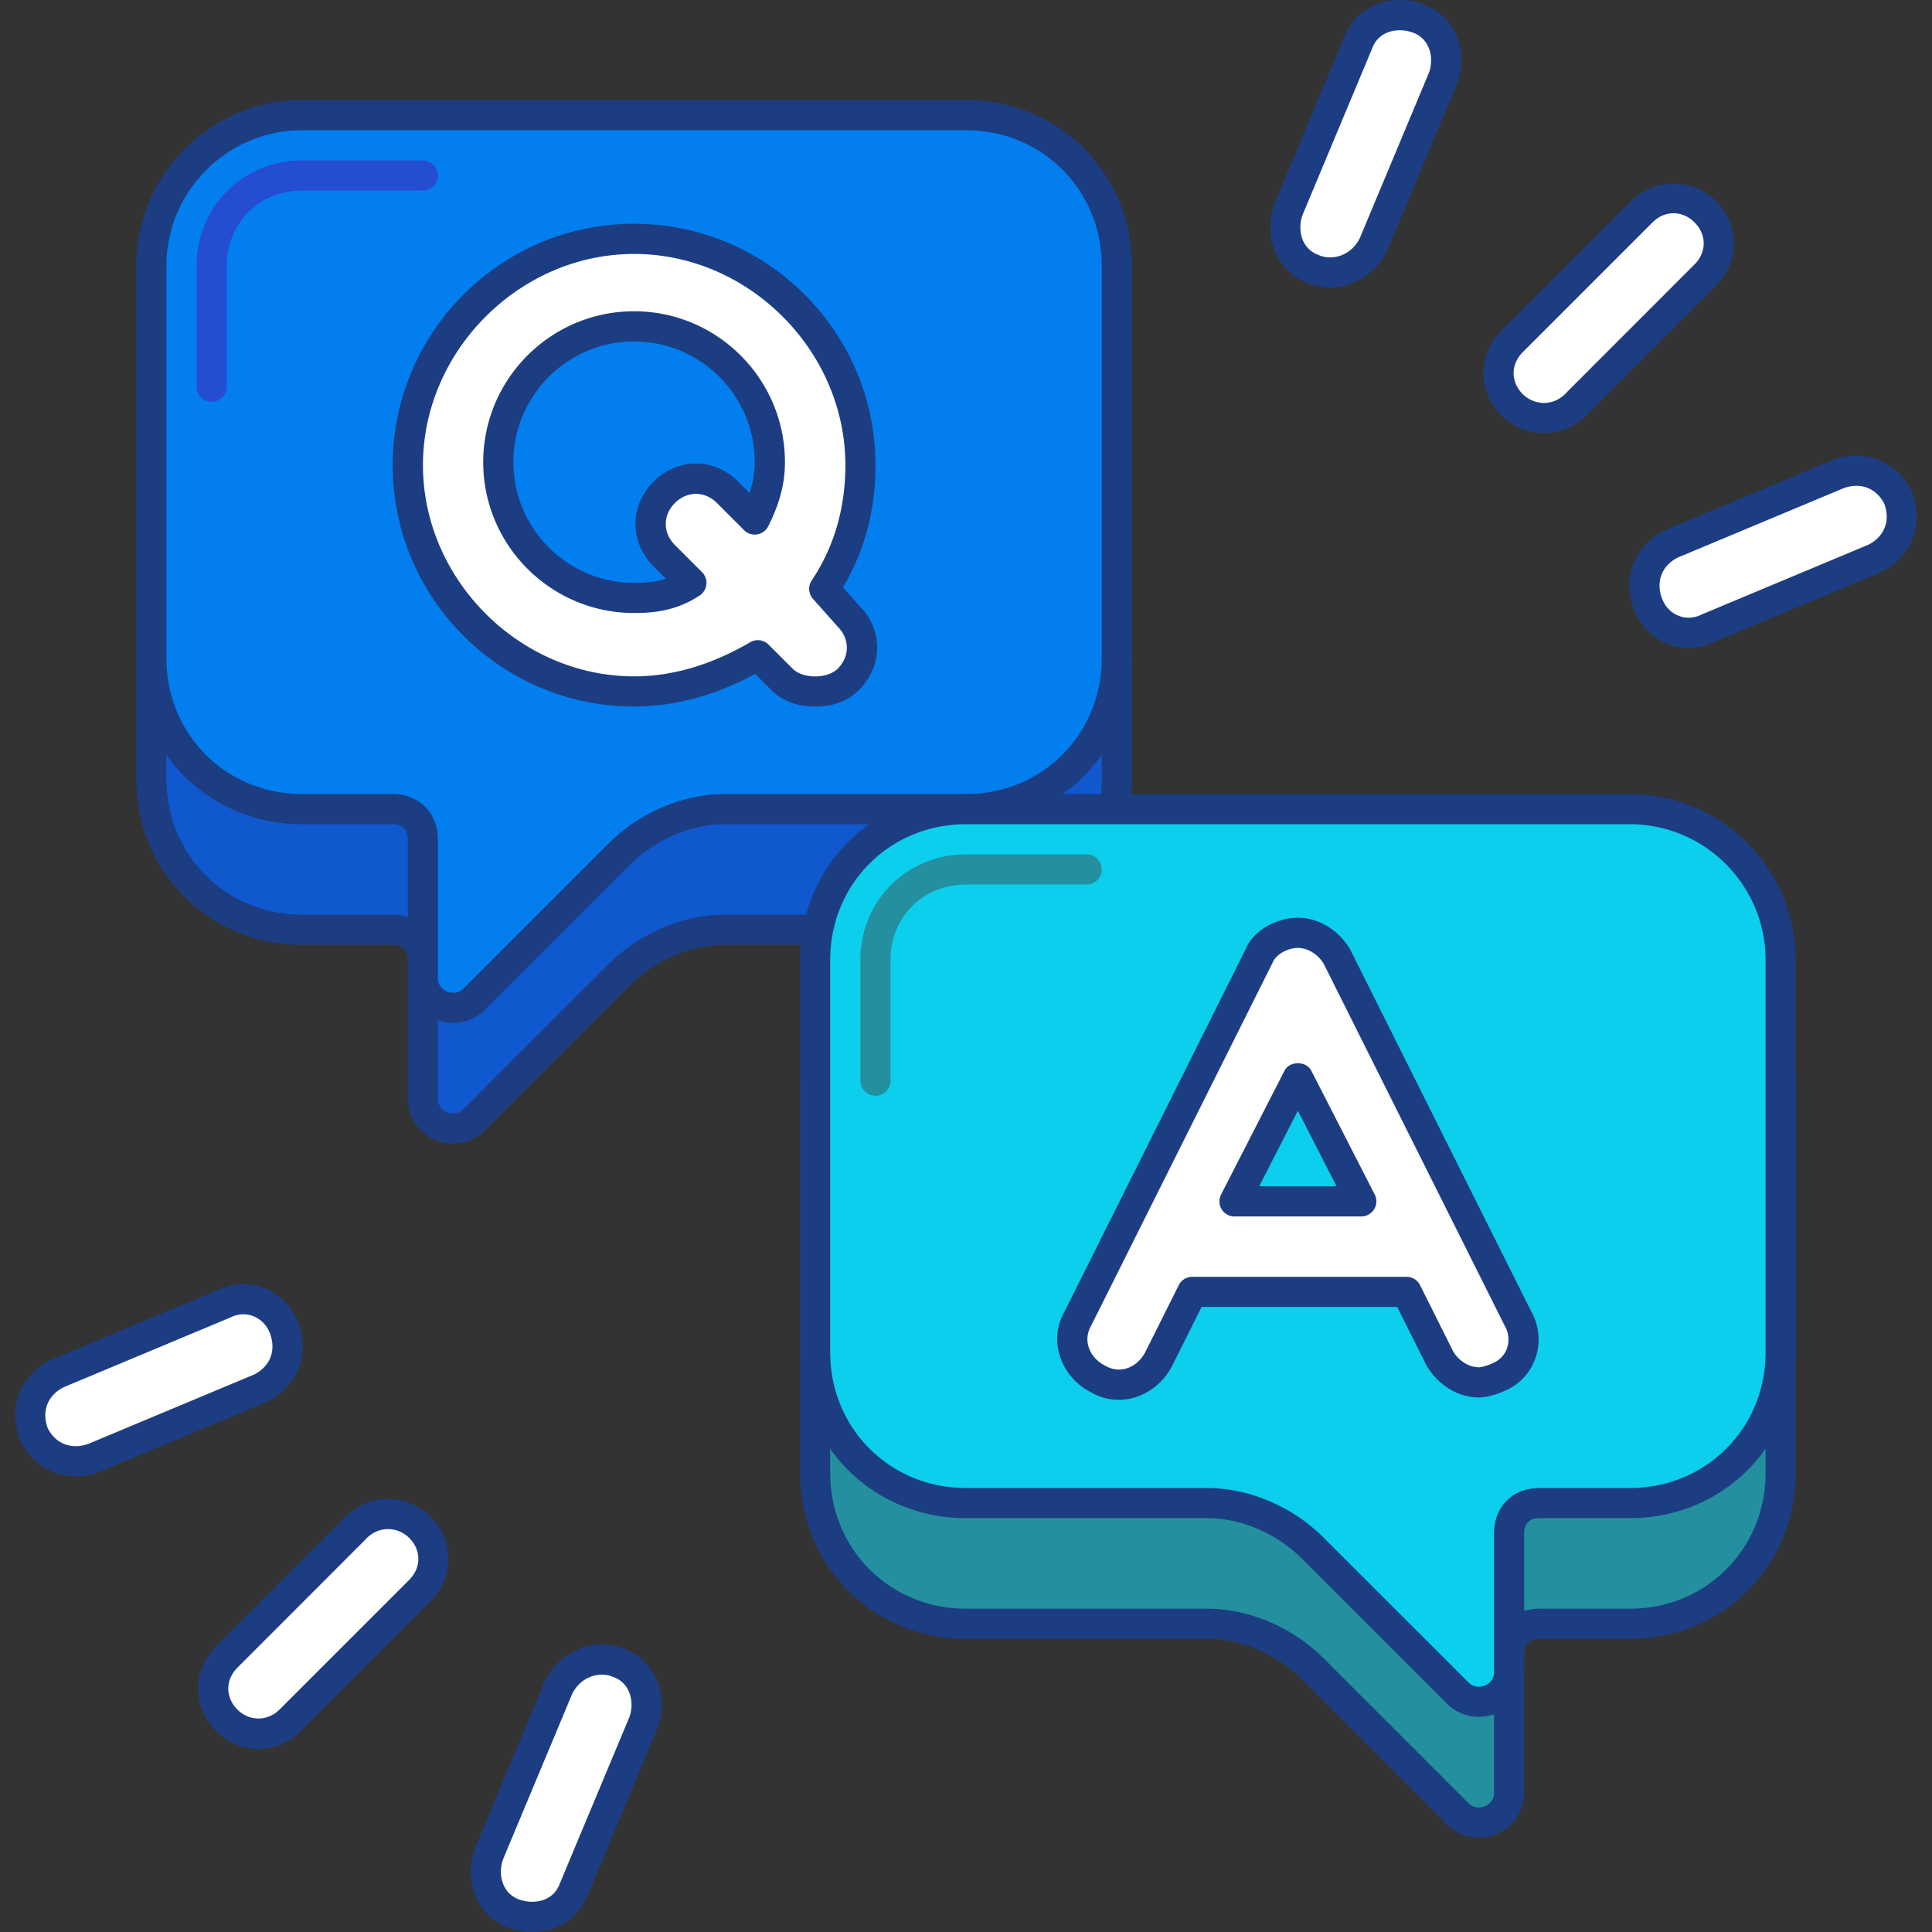
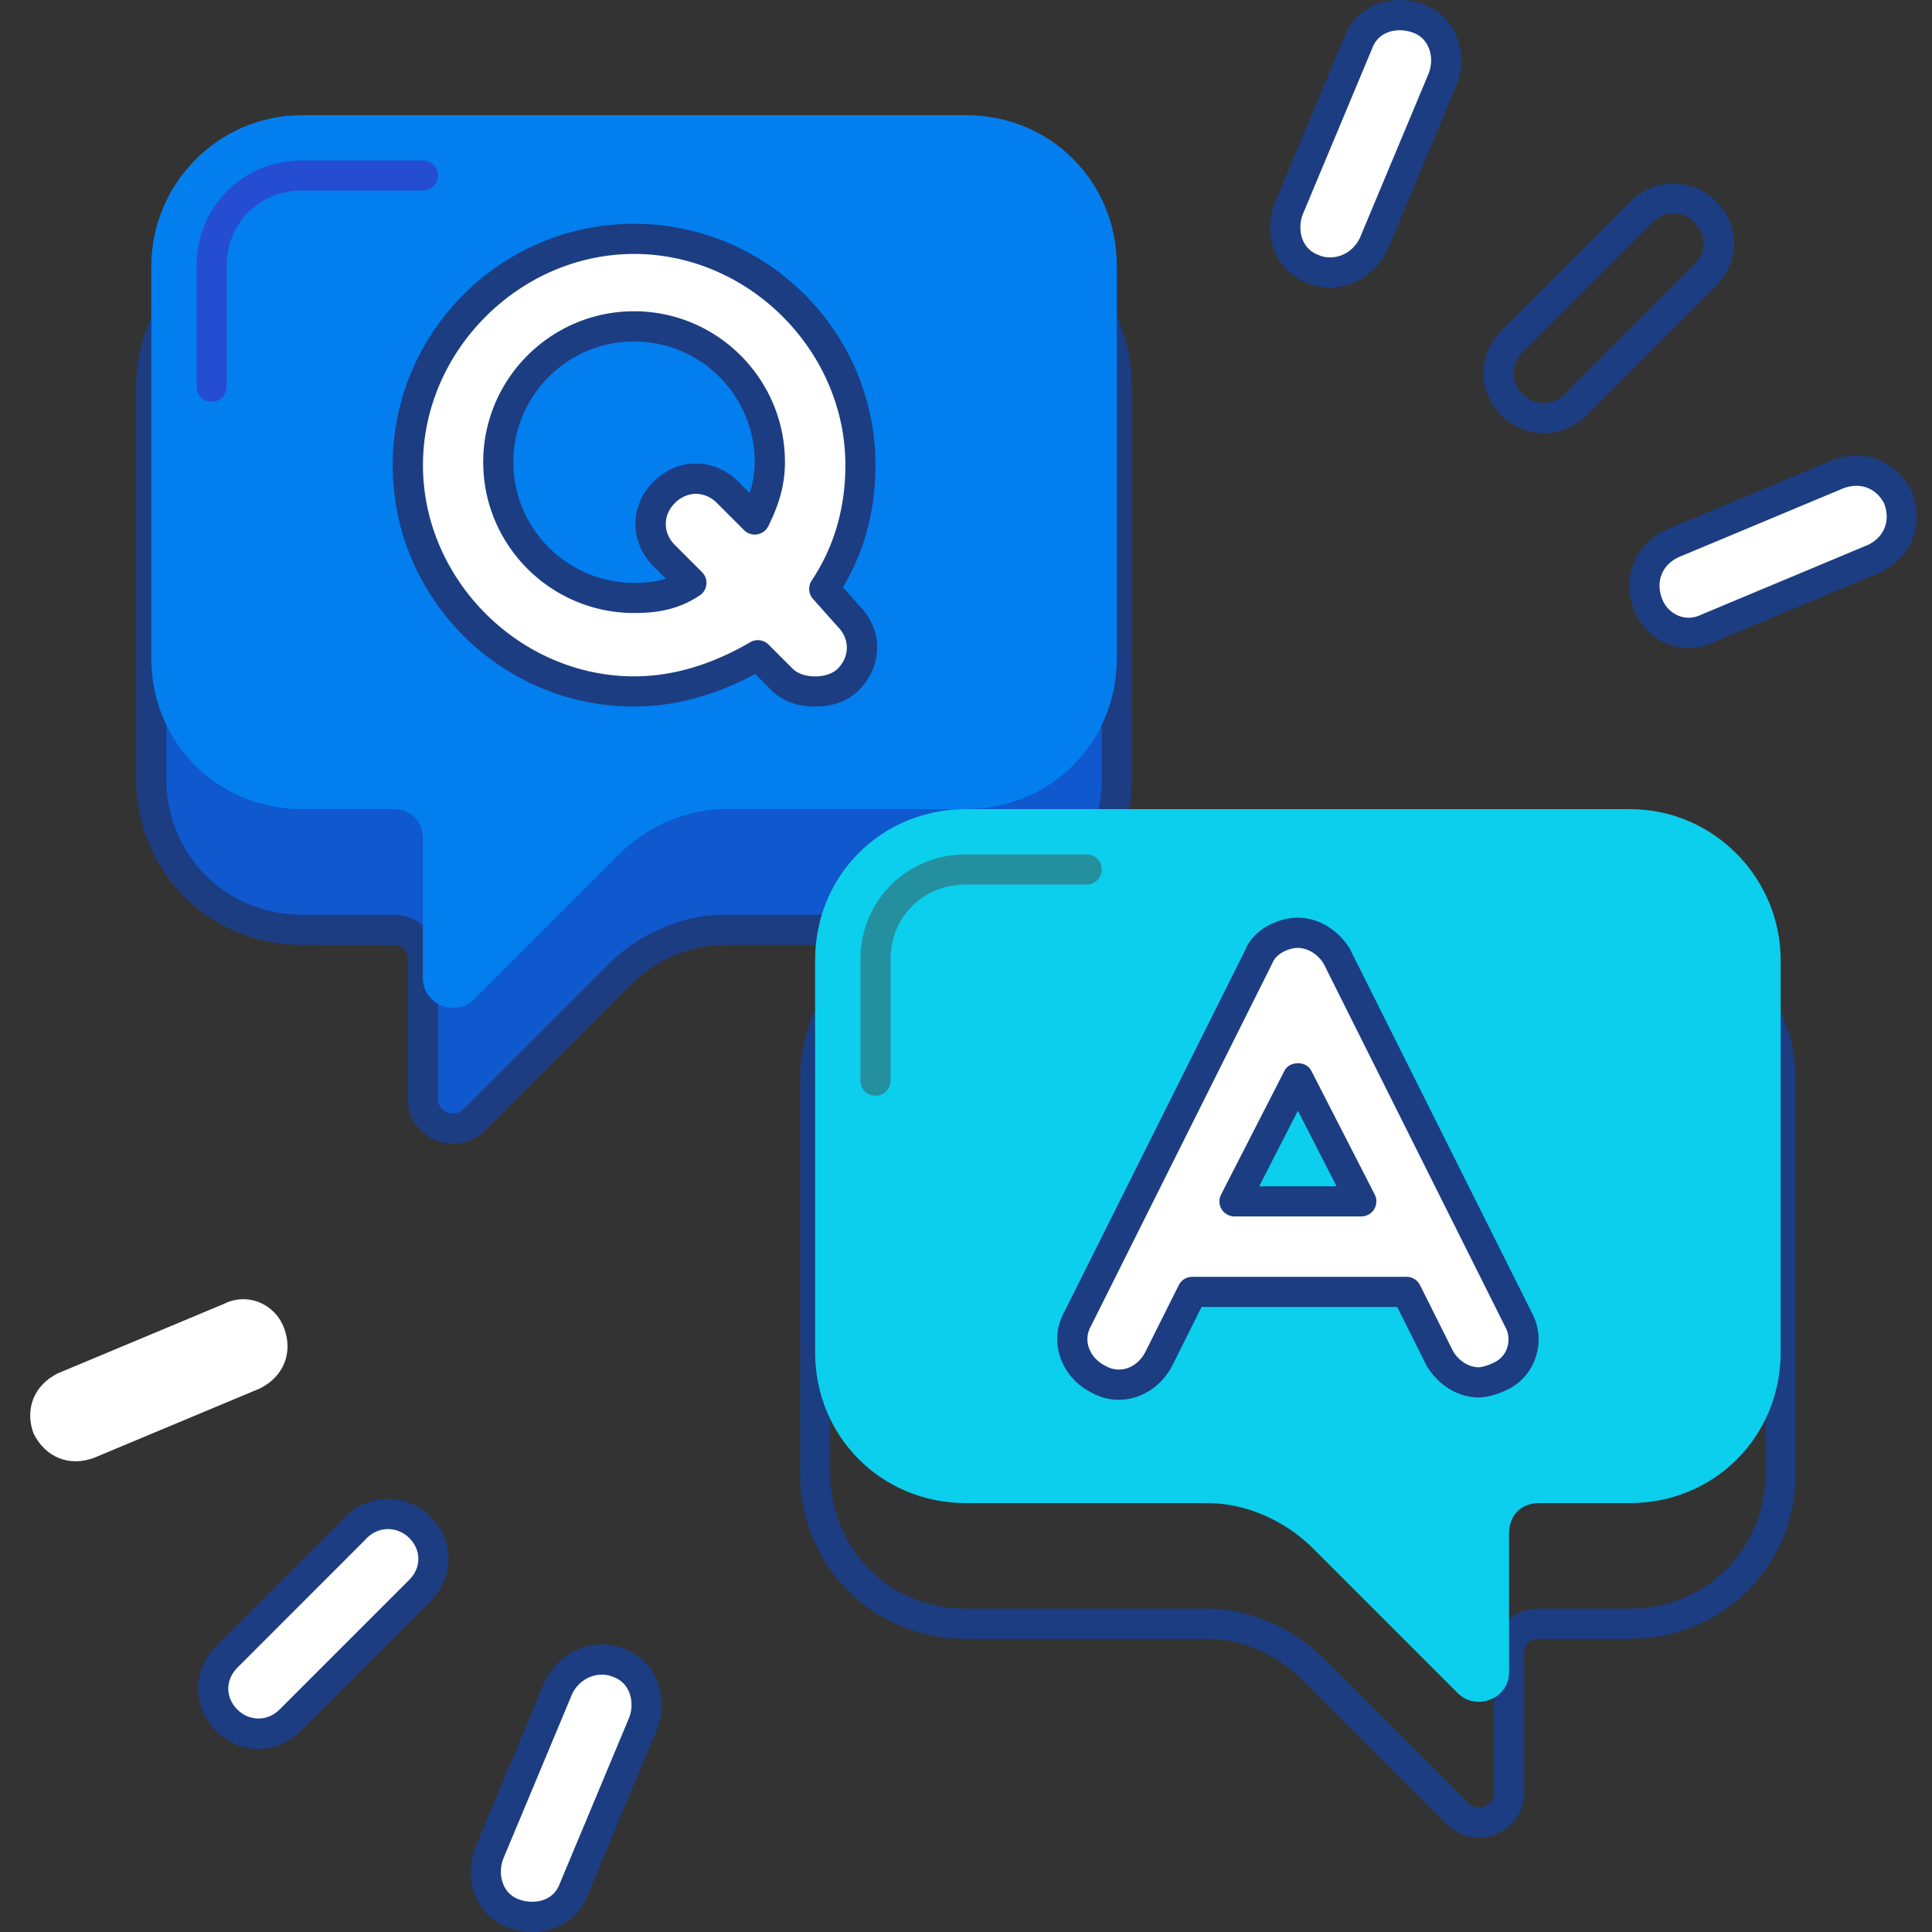
<svg xmlns="http://www.w3.org/2000/svg" width="512" height="512" x="0" y="0" viewBox="0 0 512.006 512.006" style="enable-background:new 0 0 512 512" xml:space="preserve" class="">
  <rect x="0" y="0" width="512.006" height="512.006" fill="#333333" stroke="none" />
  <g>
    <path d="M40.102 102.484v103.95c0 22.389 17.591 39.981 39.981 39.981h23.988c4.798 0 7.996 3.198 7.996 7.996v36.782c0 7.197 8.796 10.395 13.593 5.597l38.381-38.381c7.197-7.197 17.591-11.994 27.986-11.994h63.969c22.389 0 39.981-17.591 39.981-39.981v-103.95c0-22.389-17.591-39.981-39.981-39.981H80.082c-22.389 0-39.98 18.391-39.98 39.981z" style="" fill="#1058cd" data-original="#ffa000" class="" opacity="1" />
    <path d="M120.111 303.067c-1.583 0-3.182-.312-4.718-.944-4.518-1.871-7.324-6.061-7.324-10.931V254.41c0-2.575-1.423-3.998-3.998-3.998H80.082c-24.66 0-43.979-19.319-43.979-43.979v-103.95c0-24.252 19.726-43.979 43.979-43.979h175.915c24.652 0 43.979 19.319 43.979 43.979v103.95c0 24.66-19.319 43.979-43.979 43.979h-63.969c-8.98 0-18.383 4.046-25.156 10.827l-38.381 38.381a11.832 11.832 0 0 1-8.38 3.447zM80.082 66.501c-19.838 0-35.983 16.144-35.983 35.983v103.95c0 20.174 15.808 35.983 35.983 35.983h23.988c6.949 0 11.994 5.046 11.994 11.994v36.782c0 2.303 1.663 3.246 2.383 3.542 1.223.504 3.031.576 4.382-.776l38.381-38.381c8.244-8.244 19.758-13.17 30.817-13.17h63.969c20.174 0 35.983-15.808 35.983-35.983v-103.95c0-20.174-15.808-35.983-35.983-35.983H80.082v.009z" style="" fill="#1c3d81" data-original="#37474f" class="" opacity="1" />
    <path d="M40.102 70.499v103.95c0 22.389 17.591 39.981 39.981 39.981h23.988c4.798 0 7.996 3.198 7.996 7.996v36.782c0 7.197 8.796 10.395 13.593 5.597l38.381-38.381c7.197-7.197 17.591-11.994 27.986-11.994h63.969c22.389 0 39.981-17.591 39.981-39.981V70.5c0-22.389-17.591-39.981-39.981-39.981H80.082c-22.389 0-39.98 18.391-39.98 39.98z" style="" fill="#037eef" data-original="#ffca28" class="" opacity="1" />
-     <path d="M120.111 271.082c-1.583 0-3.182-.312-4.718-.944-4.518-1.871-7.324-6.061-7.324-10.931v-36.782c0-2.575-1.423-3.998-3.998-3.998H80.082c-24.66 0-43.979-19.319-43.979-43.979V70.499c0-24.252 19.726-43.979 43.979-43.979h175.915c24.652 0 43.979 19.319 43.979 43.979v103.95c0 24.66-19.319 43.979-43.979 43.979h-63.969c-8.98 0-18.383 4.046-25.156 10.827l-38.381 38.381a11.831 11.831 0 0 1-8.38 3.446zM80.082 34.517c-19.838 0-35.983 16.144-35.983 35.983v103.95c0 20.174 15.808 35.983 35.983 35.983h23.988c6.949 0 11.994 5.046 11.994 11.994v36.782c0 2.303 1.663 3.246 2.383 3.542 1.223.504 3.031.576 4.382-.776l38.381-38.381c8.244-8.244 19.766-13.162 30.817-13.162h63.969c20.174 0 35.983-15.808 35.983-35.983V70.5c0-20.174-15.808-35.983-35.983-35.983H80.082z" style="" fill="#1c3d81" data-original="#37474f" class="" opacity="1" />
    <path d="M56.094 106.482a4 4 0 0 1-3.998-3.998V70.499c0-15.688 12.298-27.986 27.986-27.986h31.985a4 4 0 0 1 3.998 3.998 4 4 0 0 1-3.998 3.998H80.082c-11.394 0-19.99 8.596-19.99 19.99v31.985a3.994 3.994 0 0 1-3.998 3.998z" style="" fill="#254dd2" data-original="#ffe082" class="" opacity="1" />
-     <path d="M471.893 286.395v103.95c0 22.389-17.591 39.981-39.981 39.981h-23.988c-4.798 0-7.996 3.198-7.996 7.996v36.782c0 7.197-8.796 10.395-13.593 5.597l-38.381-38.381c-7.197-7.197-17.591-11.994-27.986-11.994h-63.969c-22.389 0-39.981-17.591-39.981-39.981v-103.95c0-22.389 17.591-39.981 39.981-39.981h175.915c22.387 0 39.979 18.391 39.979 39.981z" style="" fill="#24909f" data-original="#d32f2f" class="" opacity="1" />
    <path d="M391.891 486.978c-3.103 0-6.125-1.191-8.38-3.454l-38.389-38.381c-6.773-6.781-16.168-10.827-25.156-10.827h-63.969c-24.66 0-43.979-19.319-43.979-43.979v-103.95c0-24.66 19.319-43.979 43.979-43.979h175.915c24.244 0 43.979 19.726 43.979 43.979v103.95c0 24.66-19.319 43.979-43.979 43.979h-23.988c-2.575 0-3.998 1.423-3.998 3.998v36.782c0 4.87-2.807 9.068-7.324 10.931a12.226 12.226 0 0 1-4.711.951zM255.997 250.412c-20.174 0-35.983 15.808-35.983 35.983v103.95c0 20.174 15.808 35.983 35.983 35.983h63.969c11.059 0 22.581 4.918 30.817 13.162l38.389 38.381c1.351 1.351 3.158 1.279 4.382.776.712-.296 2.383-1.231 2.383-3.542v-36.782c0-7.061 4.934-11.994 11.994-11.994h23.988c20.174 0 35.983-15.808 35.983-35.983v-103.95c0-19.838-16.144-35.983-35.983-35.983l-175.922-.001z" style="" fill="#1c3d81" data-original="#37474f" class="" opacity="1" />
    <path d="M471.893 254.41v103.95c0 22.389-17.591 39.981-39.981 39.981h-23.988c-4.798 0-7.996 3.198-7.996 7.996v36.782c0 7.197-8.796 10.395-13.593 5.597l-38.381-38.381c-7.197-7.197-17.591-11.994-27.986-11.994h-63.969c-22.389 0-39.981-17.591-39.981-39.981V254.41c0-22.389 17.591-39.981 39.981-39.981h175.915c22.387.001 39.979 18.392 39.979 39.981z" style="" fill="#0bcfed" data-original="#ef5350" class="" opacity="1" />
-     <path d="M391.891 454.993c-3.103 0-6.125-1.191-8.38-3.454l-38.389-38.381c-6.773-6.781-16.168-10.827-25.156-10.827h-63.969c-24.66 0-43.979-19.319-43.979-43.979v-103.95c0-24.66 19.319-43.979 43.979-43.979h175.915c24.244 0 43.979 19.726 43.979 43.979v103.95c0 24.66-19.319 43.979-43.979 43.979h-23.988c-2.575 0-3.998 1.423-3.998 3.998v36.782c0 4.87-2.807 9.068-7.324 10.931a12.226 12.226 0 0 1-4.711.951zM255.997 218.428c-20.174 0-35.983 15.808-35.983 35.983v103.95c0 20.174 15.808 35.983 35.983 35.983h63.969c11.059 0 22.581 4.918 30.817 13.162l38.389 38.381c1.351 1.351 3.158 1.279 4.382.776.712-.296 2.383-1.231 2.383-3.542v-36.782c0-7.061 4.934-11.994 11.994-11.994h23.988c20.174 0 35.983-15.808 35.983-35.983V254.41c0-19.838-16.144-35.983-35.983-35.983l-175.922.001z" style="" fill="#1c3d81" data-original="#37474f" class="" opacity="1" />
    <path d="M232.009 290.393a4 4 0 0 1-3.998-3.998V254.41c0-15.688 12.298-27.986 27.986-27.986h31.985a4 4 0 0 1 3.998 3.998 4 4 0 0 1-3.998 3.998h-31.985c-11.394 0-19.99 8.596-19.99 19.99v31.984a3.994 3.994 0 0 1-3.998 3.999z" style="" fill="#24909f" data-original="#ef9a9a" class="" opacity="1" />
    <path d="m402.326 349.564-47.977-95.954c-2.399-3.998-6.397-6.397-10.395-6.397-3.998 0-8.796 2.399-10.395 6.397l-47.977 95.954c-3.198 5.597-.8 12.794 5.597 15.992 5.597 3.198 12.794.8 15.992-5.597l8.796-17.591h56.772l8.796 17.591c2.399 3.998 6.397 6.397 10.395 6.397 1.599 0 3.998-.8 5.597-1.599 5.599-2.399 7.998-9.595 4.799-15.193zm-75.163-31.185 16.792-32.784 16.792 32.784h-33.584z" style="" fill="#ffffff" data-original="#eceff1" class="" opacity="1" />
    <path d="M296.466 370.962c-2.527 0-5.022-.648-7.268-1.943-3.966-1.967-7.093-5.581-8.372-9.811-1.191-3.95-.744-8.084 1.279-11.634l47.873-95.754c2.207-5.549 8.732-8.612 13.969-8.612 5.437 0 10.739 3.19 13.825 8.332l48.081 96.129a14.988 14.988 0 0 1 1.111 12.09c-1.319 3.926-4.182 7.093-7.86 8.668-1.671.832-4.726 1.919-7.173 1.919-5.445 0-10.739-3.19-13.825-8.348l-7.828-15.64h-51.839l-7.684 15.377c-2.087 4.166-5.709 7.292-9.931 8.572-1.44.447-2.903.655-4.358.655zm47.489-119.75c-2.479 0-5.749 1.559-6.685 3.886l-48.113 96.249c-1.032 1.815-1.231 3.718-.68 5.541.656 2.167 2.247 3.966 4.494 5.086 1.815 1.032 3.71 1.231 5.533.688 2.167-.656 3.966-2.247 5.094-4.502l8.796-17.583a4.005 4.005 0 0 1 3.574-2.207h56.781c1.511 0 2.895.856 3.574 2.207l8.796 17.583c1.503 2.487 4.166 4.19 6.821 4.19.68 0 2.423-.488 3.822-1.175 1.799-.784 3.047-2.183 3.646-3.958.632-1.895.44-3.966-.536-5.677a4.17 4.17 0 0 0-.104-.192l-47.977-95.954c-1.519-2.479-4.19-4.182-6.836-4.182zm16.799 71.166H327.17a4.016 4.016 0 0 1-3.414-1.911 3.99 3.99 0 0 1-.152-3.902l16.792-32.792c1.375-2.671 5.749-2.671 7.125 0l16.8 32.792a3.99 3.99 0 0 1-.152 3.902 4.027 4.027 0 0 1-3.415 1.911zm-27.05-7.997h20.502l-10.251-20.022-10.251 20.022z" style="" fill="#1c3d81" data-original="#37474f" class="" opacity="1" />
    <path d="M218.415 156.058c6.397-9.595 9.595-20.79 9.595-32.784 0-32.784-27.187-59.971-59.971-59.971s-59.971 27.187-59.971 59.971 27.187 59.971 59.971 59.971c11.994 0 23.189-3.998 32.784-9.595l6.397 6.397c2.399 2.399 5.597 3.198 8.796 3.198 3.198 0 6.397-.8 8.796-3.198 4.798-4.798 4.798-11.994 0-16.792l-6.397-7.197zm-50.375 2.399c-19.99 0-35.983-15.992-35.983-35.983s15.992-35.983 35.983-35.983 35.983 15.992 35.983 35.983c0 5.597-1.599 10.395-3.998 15.193l-7.197-7.197c-4.798-4.798-11.994-4.798-16.792 0-4.798 4.798-4.798 11.994 0 16.792l7.197 7.197c-4.798 3.198-9.596 3.998-15.193 3.998z" style="" fill="#ffffff" data-original="#eceff1" class="" opacity="1" />
    <path d="M216.017 187.243c-4.814 0-8.716-1.471-11.618-4.366l-4.262-4.262c-10.659 5.725-21.446 8.628-32.096 8.628-35.271 0-63.969-28.698-63.969-63.969s28.698-63.969 63.969-63.969 63.969 28.698 63.969 63.969c0 11.906-2.895 22.781-8.612 32.376l4.398 4.95c6.237 6.229 6.237 15.872-.16 22.277-2.896 2.895-6.806 4.366-11.619 4.366zm-15.185-17.592c1.031 0 2.055.4 2.831 1.167l6.397 6.397c2.735 2.727 9.204 2.727 11.946 0 3.222-3.222 3.222-7.908 0-11.139l-6.557-7.364a3.995 3.995 0 0 1-.336-4.87c5.925-8.884 8.924-19.167 8.924-30.569 0-30.337-25.636-55.973-55.973-55.973s-55.973 25.636-55.973 55.973 25.636 55.973 55.973 55.973c10.123 0 20.47-3.047 30.769-9.052a3.862 3.862 0 0 1 1.999-.543zm-32.792-7.196c-22.045 0-39.981-17.935-39.981-39.981s17.935-39.981 39.981-39.981 39.981 17.935 39.981 39.981c0 5.629-1.359 10.867-4.422 16.984a3.995 3.995 0 0 1-2.935 2.159c-1.287.224-2.559-.208-3.47-1.119l-7.197-7.197c-3.222-3.23-7.916-3.222-11.139 0-3.222 3.23-3.222 7.908 0 11.139l7.197 7.197a3.983 3.983 0 0 1 1.151 3.222 4.025 4.025 0 0 1-1.759 2.935c-6.157 4.101-12.258 4.661-17.407 4.661zm0-71.965c-17.639 0-31.984 14.345-31.984 31.985s14.345 31.985 31.984 31.985c3.047 0 5.781-.224 8.436-1.103l-3.27-3.27c-6.397-6.397-6.397-16.048 0-22.445 6.389-6.389 16.04-6.397 22.445 0l2.999 2.999c.936-2.815 1.367-5.453 1.367-8.164.007-17.642-14.338-31.987-31.977-31.987z" style="" fill="#1c3d81" data-original="#37474f" class="" opacity="1" />
    <path d="M347.953 71.299c-6.397-2.399-8.796-9.595-6.397-15.992l18.391-43.979c2.399-6.397 9.595-8.796 15.992-6.397 6.397 2.399 8.796 9.595 6.397 15.992l-18.391 43.979c-3.199 6.397-10.395 8.796-15.992 6.397z" style="" fill="#ffffff" data-original="#eceff1" class="" opacity="1" />
    <path d="M352.454 76.217c-2.015 0-4.054-.392-5.997-1.215-8.132-3.103-11.922-12.354-8.644-21.102L356.26 9.777c3.023-8.06 12.33-11.89 21.086-8.596 4.126 1.543 7.26 4.678 8.828 8.82 1.471 3.87 1.439 8.244-.096 12.322l-18.455 44.123c-3.07 6.18-9.052 9.771-15.169 9.771zm18.487-68.199c-3.039 0-6.013 1.415-7.253 4.71l-18.447 44.115c-1.431 3.83-.504 8.972 4.118 10.707.056.024.12.048.168.072 3.494 1.503 8.492.208 10.835-4.502l18.288-43.74c.792-2.119.832-4.486.048-6.533-.528-1.391-1.679-3.238-4.166-4.166a10.156 10.156 0 0 0-3.591-.663z" style="" fill="#1c3d81" data-original="#37474f" class="" opacity="1" />
-     <path d="M400.727 107.282c-4.798-4.798-4.798-11.994 0-16.792l34.383-34.383c4.798-4.798 11.994-4.798 16.792 0 4.798 4.798 4.798 11.994 0 16.792l-33.584 33.584c-4.797 5.596-12.793 5.596-17.591.799z" style="" fill="#ffffff" data-original="#eceff1" class="" opacity="1" />
    <path d="M409.163 114.782a15.968 15.968 0 0 1-11.259-4.678c-3.078-3.079-4.774-7.061-4.774-11.219 0-4.166 1.695-8.156 4.774-11.227l34.383-34.383c6.141-6.157 16.304-6.157 22.445 0 3.078 3.071 4.774 7.061 4.774 11.219 0 4.166-1.695 8.156-4.774 11.227l-33.576 33.584c-2.799 3.278-6.909 5.293-11.394 5.469-.207.008-.399.008-.599.008zm34.343-58.276c-2.023 0-4.006.864-5.565 2.431L403.558 93.32c-1.567 1.567-2.431 3.542-2.431 5.573 0 2.023.856 3.998 2.431 5.565 1.559 1.559 3.726 2.375 5.893 2.327 2.231-.088 4.302-1.119 5.829-2.903l33.792-33.808c1.567-1.567 2.431-3.542 2.431-5.573 0-2.023-.856-3.998-2.431-5.565-1.56-1.574-3.543-2.43-5.566-2.43z" style="" fill="#1c3d81" data-original="#37474f" class="" opacity="1" />
    <path d="M436.71 160.056c-2.399-6.397 0-12.794 6.397-15.992l43.979-18.391c6.397-2.399 12.794 0 15.992 6.397 2.399 6.397 0 12.794-6.397 15.992l-43.979 18.391c-6.397 3.198-13.594 0-15.992-6.397z" style="" fill="#ffffff" data-original="#eceff1" class="" opacity="1" />
    <path d="M447.56 171.722c-1.879 0-3.79-.352-5.613-1.071-4.126-1.615-7.396-4.966-8.972-9.196-3.174-8.46.176-16.888 8.348-20.974l44.219-18.503c8.612-3.23 17.024.128 21.118 8.3 3.342 8.844-.016 17.272-8.18 21.358l-44.219 18.503a14.95 14.95 0 0 1-6.701 1.583zm44.411-42.971c-1.119 0-2.279.216-3.478.664l-43.835 18.335c-4.206 2.111-5.909 6.333-4.198 10.899.8 2.103 2.399 3.766 4.414 4.55 1.935.768 4.086.656 6.053-.336l44.219-18.503c4.206-2.111 5.909-6.333 4.198-10.899-1.528-2.991-4.231-4.71-7.373-4.71z" style="" fill="#1c3d81" data-original="#37474f" class="" opacity="1" />
    <path d="M164.042 440.72c6.397 2.399 8.796 9.595 6.397 15.992l-18.391 43.979c-2.399 6.397-9.595 8.796-15.992 6.397-6.397-2.399-8.796-9.595-6.397-15.992l18.391-43.979c3.198-6.397 10.394-8.796 15.992-6.397z" style="" fill="#ffffff" data-original="#eceff1" class="" opacity="1" />
    <path d="M141.045 512.006c-2.095 0-4.262-.376-6.389-1.175-4.126-1.543-7.26-4.678-8.828-8.82-1.471-3.87-1.431-8.244.096-12.322l18.447-44.123c4.102-8.212 13.33-11.866 21.166-8.556 4.086 1.551 7.189 4.67 8.748 8.788 1.471 3.87 1.431 8.244-.096 12.322l-18.447 44.123c-2.287 6.084-8.164 9.763-14.697 9.763zm18.471-68.199c-2.951 0-6.141 1.607-7.884 5.102l-18.279 43.739c-.784 2.079-.824 4.51-.048 6.525.52 1.391 1.671 3.238 4.158 4.174 3.974 1.471 9.124.568 10.843-4.062l18.447-44.123c.784-2.079.824-4.51.048-6.525-.52-1.391-1.671-3.238-4.158-4.174a1.045 1.045 0 0 1-.168-.064 7.492 7.492 0 0 0-2.959-.592z" style="" fill="#1c3d81" data-original="#37474f" class="" opacity="1" />
    <path d="M111.267 404.738c4.798 4.798 4.798 11.994 0 16.792l-34.383 34.383c-4.798 4.798-11.994 4.798-16.792 0-4.798-4.798-4.798-11.994 0-16.792l33.584-33.584c4.797-5.597 12.794-5.597 17.591-.799z" style="" fill="#ffffff" data-original="#eceff1" class="" opacity="1" />
    <path d="M68.488 463.501c-4.166 0-8.148-1.695-11.219-4.774-3.079-3.07-4.774-7.061-4.774-11.219s1.695-8.156 4.774-11.219l33.584-33.584c2.783-3.27 6.901-5.293 11.378-5.469 4.334-.12 8.732 1.535 11.858 4.67 3.079 3.078 4.774 7.061 4.774 11.219s-1.695 8.156-4.774 11.219l-34.383 34.383c-3.062 3.087-7.052 4.774-11.218 4.774zm34.351-58.276c-.096 0-.192 0-.296.008-2.223.08-4.294 1.111-5.821 2.895l-33.8 33.816c-1.567 1.559-2.431 3.542-2.431 5.565s.864 4.006 2.431 5.565c3.142 3.15 8.012 3.142 11.139 0l34.383-34.383c1.567-1.559 2.431-3.542 2.431-5.565s-.864-4.006-2.431-5.565c-1.495-1.488-3.526-2.336-5.605-2.336z" style="" fill="#1c3d81" data-original="#37474f" class="" opacity="1" />
    <path d="M75.285 351.963c2.399 6.397 0 12.794-6.397 15.992l-43.979 18.391c-6.397 2.399-12.794 0-15.992-6.397-2.399-6.397 0-12.794 6.397-15.992l43.979-18.391c6.396-3.198 13.593 0 15.992 6.397z" style="" fill="#ffffff" data-original="#eceff1" class="" opacity="1" />
-     <path d="M20.015 391.248c-6.157 0-11.626-3.422-14.665-9.515-3.35-8.844.008-17.264 8.18-21.358l44.227-18.495c3.766-1.903 8.228-2.119 12.322-.504 4.11 1.615 7.38 4.966 8.964 9.18 3.174 8.468-.184 16.896-8.348 20.974l-44.227 18.503c-2.199.815-4.366 1.215-6.453 1.215zm44.499-42.939a7.552 7.552 0 0 0-3.43.832l-44.219 18.495c-4.206 2.119-5.909 6.341-4.19 10.899 2.055 4.062 6.253 5.765 10.843 4.07l43.835-18.343c4.206-2.119 5.909-6.333 4.19-10.899-.792-2.111-2.391-3.766-4.398-4.55a7.154 7.154 0 0 0-2.631-.504z" style="" fill="#1c3d81" data-original="#37474f" class="" opacity="1" />
  </g>
</svg>